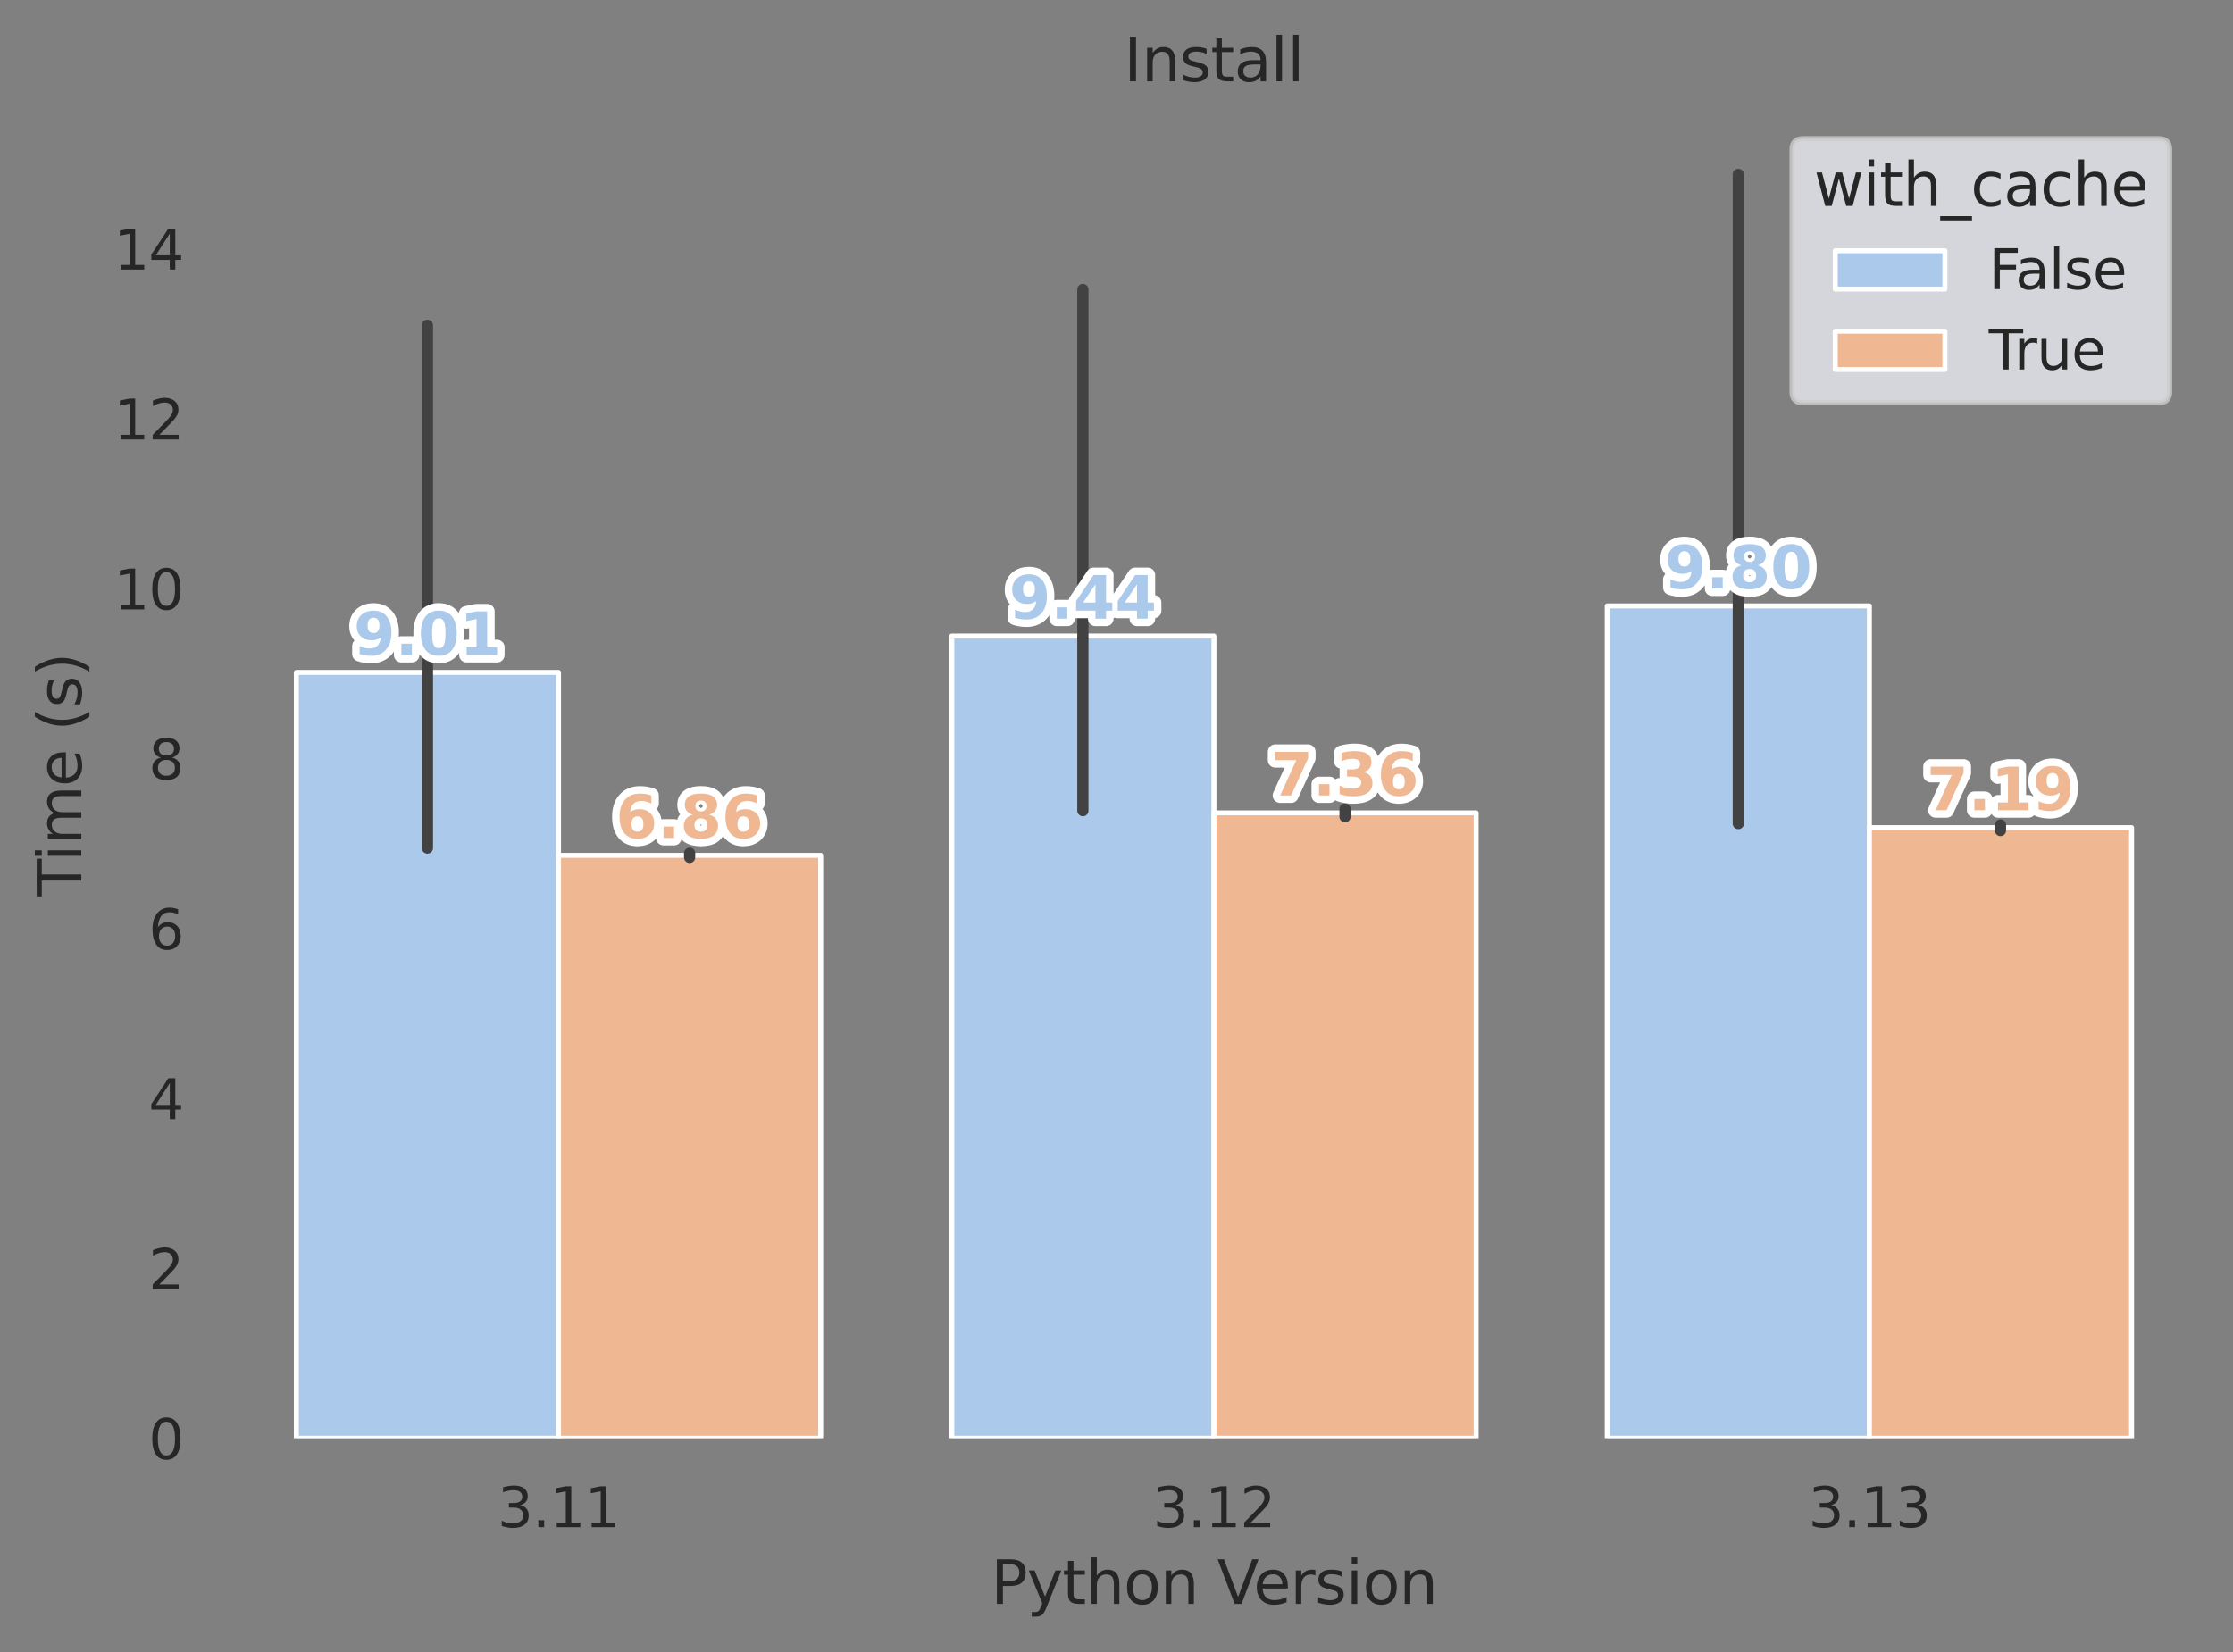
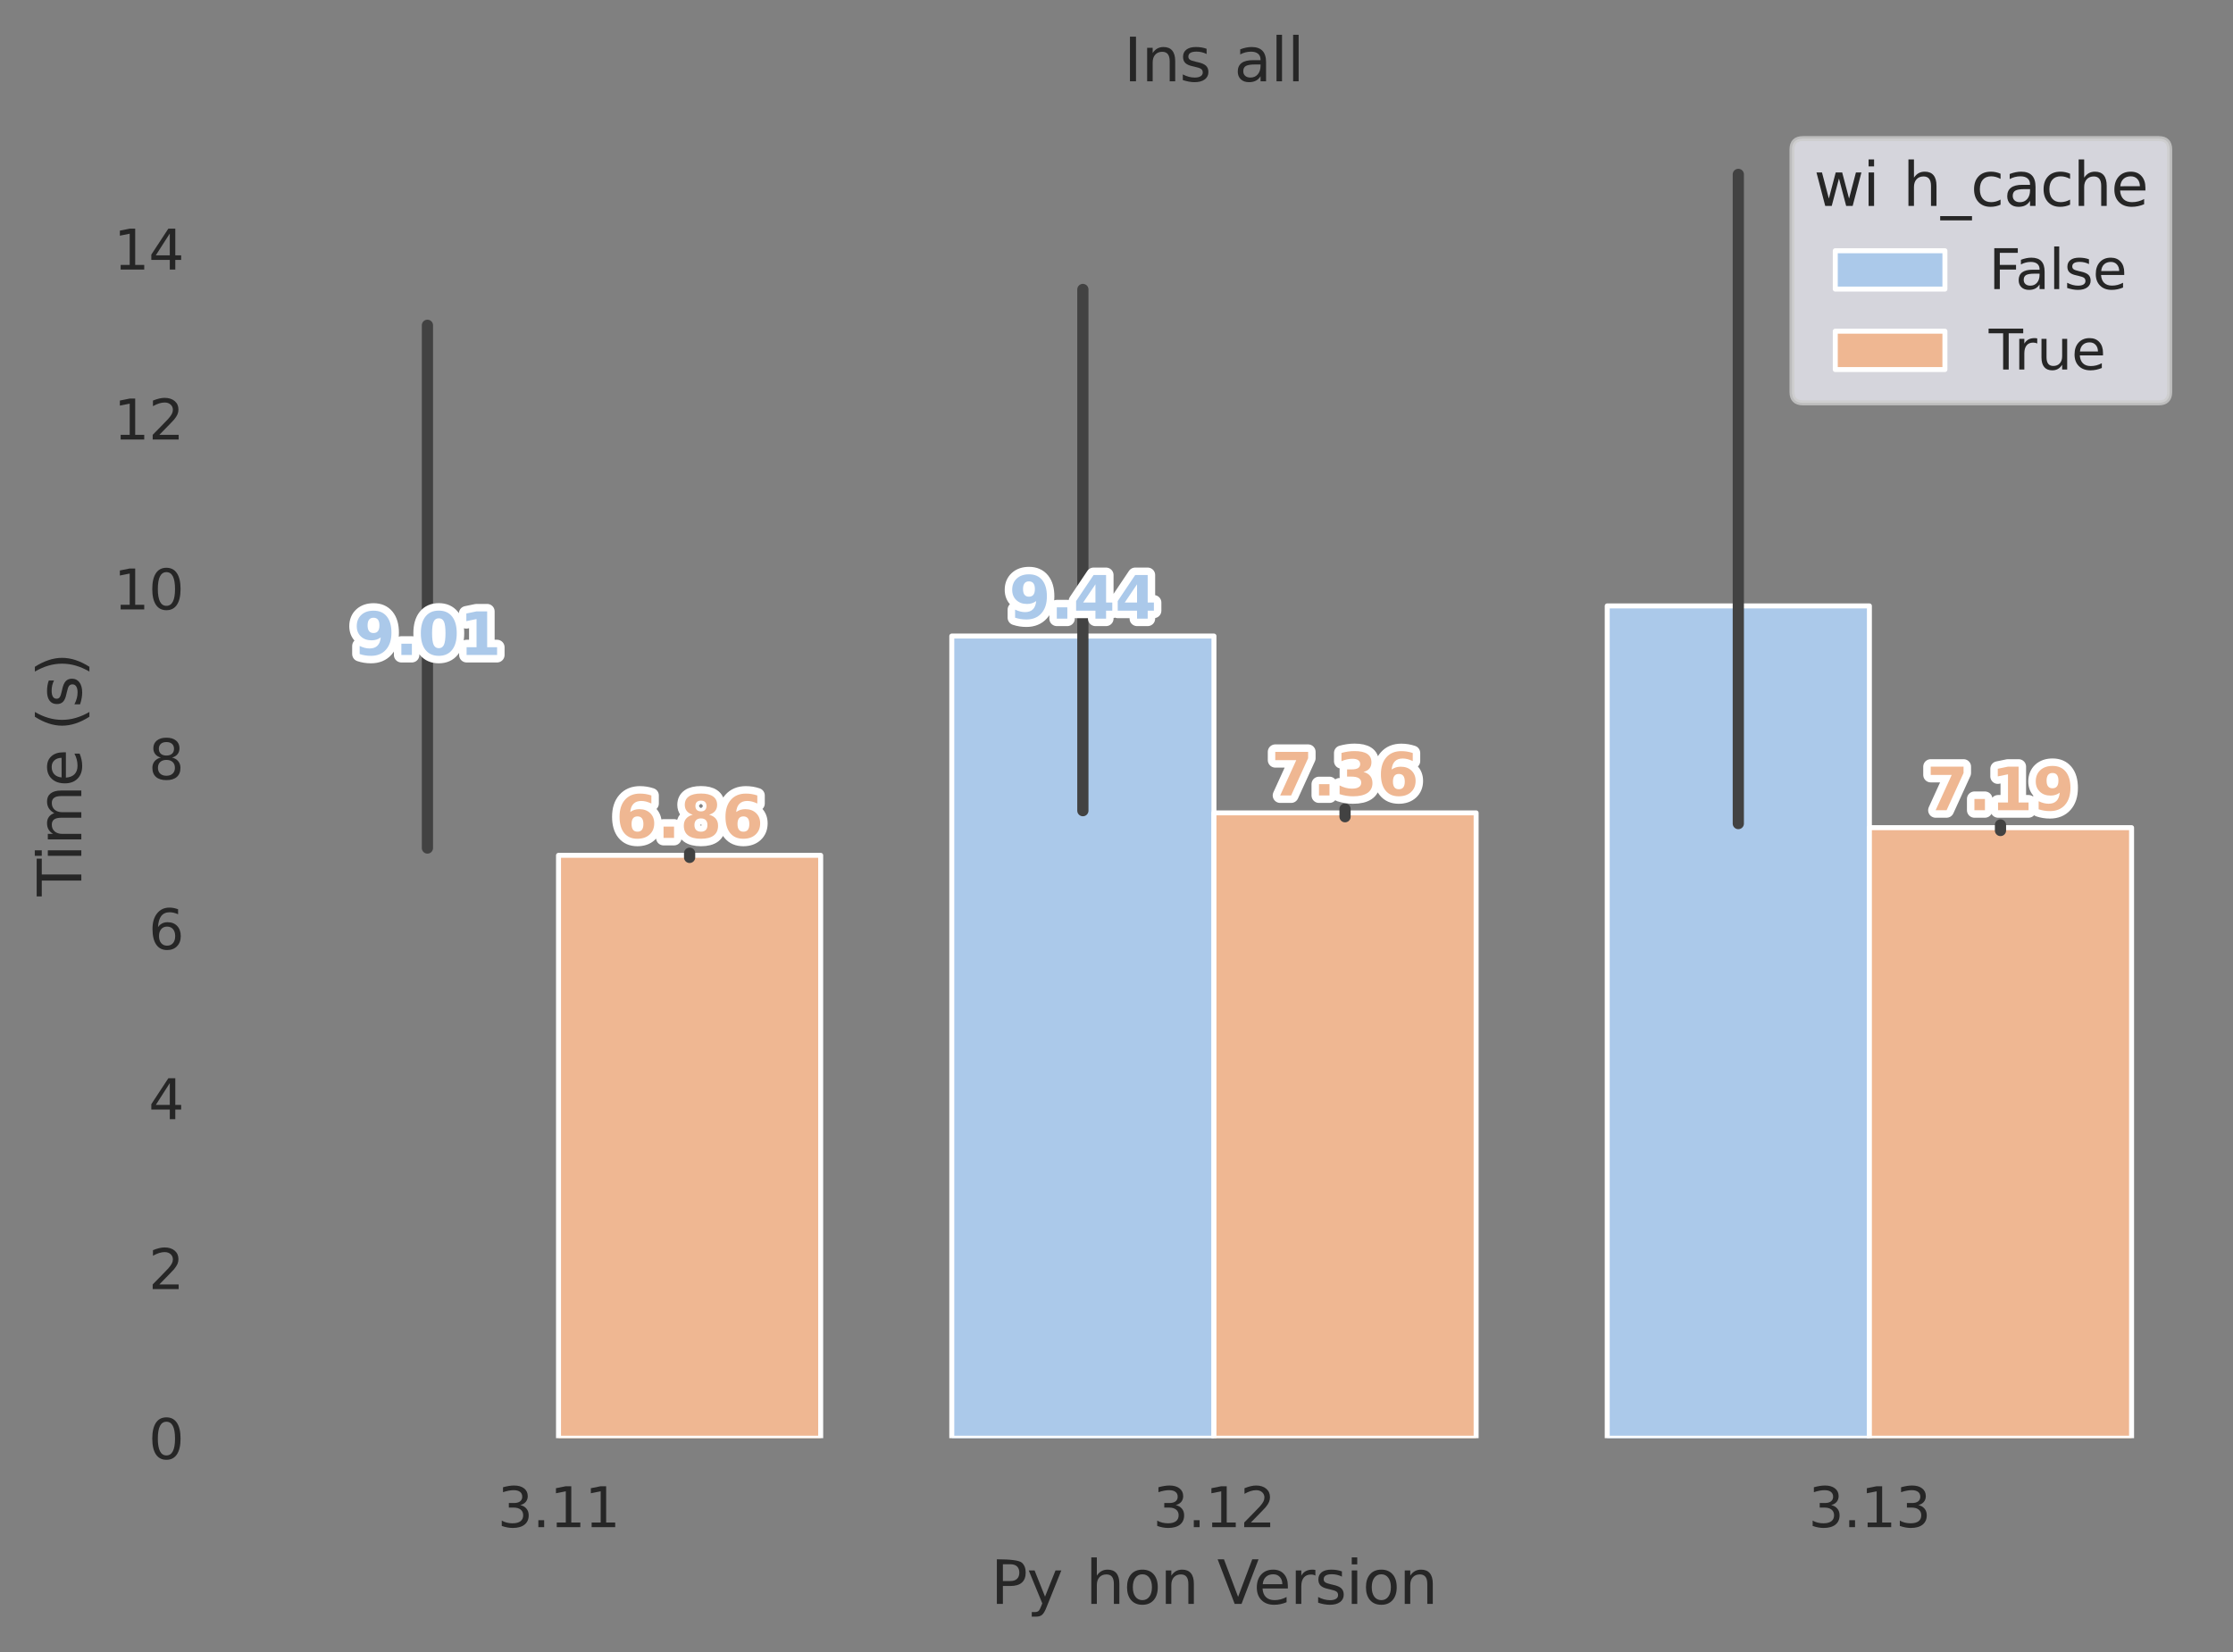
<svg xmlns="http://www.w3.org/2000/svg" xmlns:xlink="http://www.w3.org/1999/xlink" width="448.071pt" height="331.618pt" viewBox="0 0 448.071 331.618" version="1.1">
  <rect x="0" y="0" width="448.071" height="331.618" fill="#808080" stroke="none" />
  <defs>
    <style type="text/css">*{stroke-linejoin: round; stroke-linecap: butt}</style>
  </defs>
  <g id="figure_1">
    <g id="patch_1">
      <path d="M 0 331.618  L 448.071 331.618  L 448.071 0  L 0 0  L 0 331.618  z " style="fill: none" />
    </g>
    <g id="axes_1">
      <g id="patch_2">
        <path d="M 46.311 288.658  L 440.871 288.658  L 440.871 22.318  L 46.311 22.318  L 46.311 288.658  z " style="fill: none" />
      </g>
      <g id="matplotlib.axis_1">
        <g id="xtick_1">
          <g id="text_1">
            <g style="fill: #262626" transform="translate(99.825 306.516) scale(0.11 -0.11)">
              <defs>
                <path id="DejaVuSans-33" d="M 2597 2516  Q 3050 2419 3304 2112  Q 3559 1806 3559 1356  Q 3559 666 3084 287  Q 2609 -91 1734 -91  Q 1441 -91 1130 -33  Q 819 25 488 141  L 488 750  Q 750 597 1062 519  Q 1375 441 1716 441  Q 2309 441 2620 675  Q 2931 909 2931 1356  Q 2931 1769 2642 2001  Q 2353 2234 1838 2234  L 1294 2234  L 1294 2753  L 1863 2753  Q 2328 2753 2575 2939  Q 2822 3125 2822 3475  Q 2822 3834 2567 4026  Q 2313 4219 1838 4219  Q 1578 4219 1281 4162  Q 984 4106 628 3988  L 628 4550  Q 988 4650 1302 4700  Q 1616 4750 1894 4750  Q 2613 4750 3031 4423  Q 3450 4097 3450 3541  Q 3450 3153 3228 2886  Q 3006 2619 2597 2516  z " transform="scale(0.016)" />
                <path id="DejaVuSans-2e" d="M 684 794  L 1344 794  L 1344 0  L 684 0  L 684 794  z " transform="scale(0.016)" />
                <path id="DejaVuSans-31" d="M 794 531  L 1825 531  L 1825 4091  L 703 3866  L 703 4441  L 1819 4666  L 2450 4666  L 2450 531  L 3481 531  L 3481 0  L 794 0  L 794 531  z " transform="scale(0.016)" />
              </defs>
              <use xlink:href="#DejaVuSans-33" />
              <use xlink:href="#DejaVuSans-2e" x="63.623" />
              <use xlink:href="#DejaVuSans-31" x="95.41" />
              <use xlink:href="#DejaVuSans-31" x="159.033" />
            </g>
          </g>
        </g>
        <g id="xtick_2">
          <g id="text_2">
            <g style="fill: #262626" transform="translate(231.345 306.516) scale(0.11 -0.11)">
              <defs>
                <path id="DejaVuSans-32" d="M 1228 531  L 3431 531  L 3431 0  L 469 0  L 469 531  Q 828 903 1448 1529  Q 2069 2156 2228 2338  Q 2531 2678 2651 2914  Q 2772 3150 2772 3378  Q 2772 3750 2511 3984  Q 2250 4219 1831 4219  Q 1534 4219 1204 4116  Q 875 4013 500 3803  L 500 4441  Q 881 4594 1212 4672  Q 1544 4750 1819 4750  Q 2544 4750 2975 4387  Q 3406 4025 3406 3419  Q 3406 3131 3298 2873  Q 3191 2616 2906 2266  Q 2828 2175 2409 1742  Q 1991 1309 1228 531  z " transform="scale(0.016)" />
              </defs>
              <use xlink:href="#DejaVuSans-33" />
              <use xlink:href="#DejaVuSans-2e" x="63.623" />
              <use xlink:href="#DejaVuSans-31" x="95.41" />
              <use xlink:href="#DejaVuSans-32" x="159.033" />
            </g>
          </g>
        </g>
        <g id="xtick_3">
          <g id="text_3">
            <g style="fill: #262626" transform="translate(362.865 306.516) scale(0.11 -0.11)">
              <use xlink:href="#DejaVuSans-33" />
              <use xlink:href="#DejaVuSans-2e" x="63.623" />
              <use xlink:href="#DejaVuSans-31" x="95.41" />
              <use xlink:href="#DejaVuSans-33" x="159.033" />
            </g>
          </g>
        </g>
        <g id="text_4">
          <g style="fill: #262626" transform="translate(198.823 321.922) scale(0.12 -0.12)">
            <defs>
-               <path id="DejaVuSans-50" d="M 1259 4147  L 1259 2394  L 2053 2394  Q 2494 2394 2734 2622  Q 2975 2850 2975 3272  Q 2975 3691 2734 3919  Q 2494 4147 2053 4147  L 1259 4147  z M 628 4666  L 2053 4666  Q 2838 4666 3239 4311  Q 3641 3956 3641 3272  Q 3641 2581 3239 2228  Q 2838 1875 2053 1875  L 1259 1875  L 1259 0  L 628 0  L 628 4666  z " transform="scale(0.016)" />
+               <path id="DejaVuSans-50" d="M 1259 4147  L 1259 2394  L 2053 2394  Q 2494 2394 2734 2622  Q 2975 2850 2975 3272  Q 2975 3691 2734 3919  Q 2494 4147 2053 4147  L 1259 4147  z M 628 4666  Q 2838 4666 3239 4311  Q 3641 3956 3641 3272  Q 3641 2581 3239 2228  Q 2838 1875 2053 1875  L 1259 1875  L 1259 0  L 628 0  L 628 4666  z " transform="scale(0.016)" />
              <path id="DejaVuSans-79" d="M 2059 -325  Q 1816 -950 1584 -1140  Q 1353 -1331 966 -1331  L 506 -1331  L 506 -850  L 844 -850  Q 1081 -850 1212 -737  Q 1344 -625 1503 -206  L 1606 56  L 191 3500  L 800 3500  L 1894 763  L 2988 3500  L 3597 3500  L 2059 -325  z " transform="scale(0.016)" />
-               <path id="DejaVuSans-74" d="M 1172 4494  L 1172 3500  L 2356 3500  L 2356 3053  L 1172 3053  L 1172 1153  Q 1172 725 1289 603  Q 1406 481 1766 481  L 2356 481  L 2356 0  L 1766 0  Q 1100 0 847 248  Q 594 497 594 1153  L 594 3053  L 172 3053  L 172 3500  L 594 3500  L 594 4494  L 1172 4494  z " transform="scale(0.016)" />
              <path id="DejaVuSans-68" d="M 3513 2113  L 3513 0  L 2938 0  L 2938 2094  Q 2938 2591 2744 2837  Q 2550 3084 2163 3084  Q 1697 3084 1428 2787  Q 1159 2491 1159 1978  L 1159 0  L 581 0  L 581 4863  L 1159 4863  L 1159 2956  Q 1366 3272 1645 3428  Q 1925 3584 2291 3584  Q 2894 3584 3203 3211  Q 3513 2838 3513 2113  z " transform="scale(0.016)" />
              <path id="DejaVuSans-6f" d="M 1959 3097  Q 1497 3097 1228 2736  Q 959 2375 959 1747  Q 959 1119 1226 758  Q 1494 397 1959 397  Q 2419 397 2687 759  Q 2956 1122 2956 1747  Q 2956 2369 2687 2733  Q 2419 3097 1959 3097  z M 1959 3584  Q 2709 3584 3137 3096  Q 3566 2609 3566 1747  Q 3566 888 3137 398  Q 2709 -91 1959 -91  Q 1206 -91 779 398  Q 353 888 353 1747  Q 353 2609 779 3096  Q 1206 3584 1959 3584  z " transform="scale(0.016)" />
              <path id="DejaVuSans-6e" d="M 3513 2113  L 3513 0  L 2938 0  L 2938 2094  Q 2938 2591 2744 2837  Q 2550 3084 2163 3084  Q 1697 3084 1428 2787  Q 1159 2491 1159 1978  L 1159 0  L 581 0  L 581 3500  L 1159 3500  L 1159 2956  Q 1366 3272 1645 3428  Q 1925 3584 2291 3584  Q 2894 3584 3203 3211  Q 3513 2838 3513 2113  z " transform="scale(0.016)" />
              <path id="DejaVuSans-20" transform="scale(0.016)" />
              <path id="DejaVuSans-56" d="M 1831 0  L 50 4666  L 709 4666  L 2188 738  L 3669 4666  L 4325 4666  L 2547 0  L 1831 0  z " transform="scale(0.016)" />
              <path id="DejaVuSans-65" d="M 3597 1894  L 3597 1613  L 953 1613  Q 991 1019 1311 708  Q 1631 397 2203 397  Q 2534 397 2845 478  Q 3156 559 3463 722  L 3463 178  Q 3153 47 2828 -22  Q 2503 -91 2169 -91  Q 1331 -91 842 396  Q 353 884 353 1716  Q 353 2575 817 3079  Q 1281 3584 2069 3584  Q 2775 3584 3186 3129  Q 3597 2675 3597 1894  z M 3022 2063  Q 3016 2534 2758 2815  Q 2500 3097 2075 3097  Q 1594 3097 1305 2825  Q 1016 2553 972 2059  L 3022 2063  z " transform="scale(0.016)" />
              <path id="DejaVuSans-72" d="M 2631 2963  Q 2534 3019 2420 3045  Q 2306 3072 2169 3072  Q 1681 3072 1420 2755  Q 1159 2438 1159 1844  L 1159 0  L 581 0  L 581 3500  L 1159 3500  L 1159 2956  Q 1341 3275 1631 3429  Q 1922 3584 2338 3584  Q 2397 3584 2469 3576  Q 2541 3569 2628 3553  L 2631 2963  z " transform="scale(0.016)" />
              <path id="DejaVuSans-73" d="M 2834 3397  L 2834 2853  Q 2591 2978 2328 3040  Q 2066 3103 1784 3103  Q 1356 3103 1142 2972  Q 928 2841 928 2578  Q 928 2378 1081 2264  Q 1234 2150 1697 2047  L 1894 2003  Q 2506 1872 2764 1633  Q 3022 1394 3022 966  Q 3022 478 2636 193  Q 2250 -91 1575 -91  Q 1294 -91 989 -36  Q 684 19 347 128  L 347 722  Q 666 556 975 473  Q 1284 391 1588 391  Q 1994 391 2212 530  Q 2431 669 2431 922  Q 2431 1156 2273 1281  Q 2116 1406 1581 1522  L 1381 1569  Q 847 1681 609 1914  Q 372 2147 372 2553  Q 372 3047 722 3315  Q 1072 3584 1716 3584  Q 2034 3584 2315 3537  Q 2597 3491 2834 3397  z " transform="scale(0.016)" />
              <path id="DejaVuSans-69" d="M 603 3500  L 1178 3500  L 1178 0  L 603 0  L 603 3500  z M 603 4863  L 1178 4863  L 1178 4134  L 603 4134  L 603 4863  z " transform="scale(0.016)" />
            </defs>
            <use xlink:href="#DejaVuSans-50" />
            <use xlink:href="#DejaVuSans-79" x="60.303" />
            <use xlink:href="#DejaVuSans-74" x="119.482" />
            <use xlink:href="#DejaVuSans-68" x="158.691" />
            <use xlink:href="#DejaVuSans-6f" x="222.07" />
            <use xlink:href="#DejaVuSans-6e" x="283.252" />
            <use xlink:href="#DejaVuSans-20" x="346.631" />
            <use xlink:href="#DejaVuSans-56" x="378.418" />
            <use xlink:href="#DejaVuSans-65" x="439.076" />
            <use xlink:href="#DejaVuSans-72" x="500.6" />
            <use xlink:href="#DejaVuSans-73" x="541.713" />
            <use xlink:href="#DejaVuSans-69" x="593.812" />
            <use xlink:href="#DejaVuSans-6f" x="621.596" />
            <use xlink:href="#DejaVuSans-6e" x="682.777" />
          </g>
        </g>
      </g>
      <g id="matplotlib.axis_2">
        <g id="ytick_1">
          <g id="text_5">
            <g style="fill: #262626" transform="translate(29.812 292.837) scale(0.11 -0.11)">
              <defs>
                <path id="DejaVuSans-30" d="M 2034 4250  Q 1547 4250 1301 3770  Q 1056 3291 1056 2328  Q 1056 1369 1301 889  Q 1547 409 2034 409  Q 2525 409 2770 889  Q 3016 1369 3016 2328  Q 3016 3291 2770 3770  Q 2525 4250 2034 4250  z M 2034 4750  Q 2819 4750 3233 4129  Q 3647 3509 3647 2328  Q 3647 1150 3233 529  Q 2819 -91 2034 -91  Q 1250 -91 836 529  Q 422 1150 422 2328  Q 422 3509 836 4129  Q 1250 4750 2034 4750  z " transform="scale(0.016)" />
              </defs>
              <use xlink:href="#DejaVuSans-30" />
            </g>
          </g>
        </g>
        <g id="ytick_2">
          <g id="text_6">
            <g style="fill: #262626" transform="translate(29.812 258.733) scale(0.11 -0.11)">
              <use xlink:href="#DejaVuSans-32" />
            </g>
          </g>
        </g>
        <g id="ytick_3">
          <g id="text_7">
            <g style="fill: #262626" transform="translate(29.812 224.629) scale(0.11 -0.11)">
              <defs>
                <path id="DejaVuSans-34" d="M 2419 4116  L 825 1625  L 2419 1625  L 2419 4116  z M 2253 4666  L 3047 4666  L 3047 1625  L 3713 1625  L 3713 1100  L 3047 1100  L 3047 0  L 2419 0  L 2419 1100  L 313 1100  L 313 1709  L 2253 4666  z " transform="scale(0.016)" />
              </defs>
              <use xlink:href="#DejaVuSans-34" />
            </g>
          </g>
        </g>
        <g id="ytick_4">
          <g id="text_8">
            <g style="fill: #262626" transform="translate(29.812 190.524) scale(0.11 -0.11)">
              <defs>
                <path id="DejaVuSans-36" d="M 2113 2584  Q 1688 2584 1439 2293  Q 1191 2003 1191 1497  Q 1191 994 1439 701  Q 1688 409 2113 409  Q 2538 409 2786 701  Q 3034 994 3034 1497  Q 3034 2003 2786 2293  Q 2538 2584 2113 2584  z M 3366 4563  L 3366 3988  Q 3128 4100 2886 4159  Q 2644 4219 2406 4219  Q 1781 4219 1451 3797  Q 1122 3375 1075 2522  Q 1259 2794 1537 2939  Q 1816 3084 2150 3084  Q 2853 3084 3261 2657  Q 3669 2231 3669 1497  Q 3669 778 3244 343  Q 2819 -91 2113 -91  Q 1303 -91 875 529  Q 447 1150 447 2328  Q 447 3434 972 4092  Q 1497 4750 2381 4750  Q 2619 4750 2861 4703  Q 3103 4656 3366 4563  z " transform="scale(0.016)" />
              </defs>
              <use xlink:href="#DejaVuSans-36" />
            </g>
          </g>
        </g>
        <g id="ytick_5">
          <g id="text_9">
            <g style="fill: #262626" transform="translate(29.812 156.42) scale(0.11 -0.11)">
              <defs>
                <path id="DejaVuSans-38" d="M 2034 2216  Q 1584 2216 1326 1975  Q 1069 1734 1069 1313  Q 1069 891 1326 650  Q 1584 409 2034 409  Q 2484 409 2743 651  Q 3003 894 3003 1313  Q 3003 1734 2745 1975  Q 2488 2216 2034 2216  z M 1403 2484  Q 997 2584 770 2862  Q 544 3141 544 3541  Q 544 4100 942 4425  Q 1341 4750 2034 4750  Q 2731 4750 3128 4425  Q 3525 4100 3525 3541  Q 3525 3141 3298 2862  Q 3072 2584 2669 2484  Q 3125 2378 3379 2068  Q 3634 1759 3634 1313  Q 3634 634 3220 271  Q 2806 -91 2034 -91  Q 1263 -91 848 271  Q 434 634 434 1313  Q 434 1759 690 2068  Q 947 2378 1403 2484  z M 1172 3481  Q 1172 3119 1398 2916  Q 1625 2713 2034 2713  Q 2441 2713 2670 2916  Q 2900 3119 2900 3481  Q 2900 3844 2670 4047  Q 2441 4250 2034 4250  Q 1625 4250 1398 4047  Q 1172 3844 1172 3481  z " transform="scale(0.016)" />
              </defs>
              <use xlink:href="#DejaVuSans-38" />
            </g>
          </g>
        </g>
        <g id="ytick_6">
          <g id="text_10">
            <g style="fill: #262626" transform="translate(22.814 122.316) scale(0.11 -0.11)">
              <use xlink:href="#DejaVuSans-31" />
              <use xlink:href="#DejaVuSans-30" x="63.623" />
            </g>
          </g>
        </g>
        <g id="ytick_7">
          <g id="text_11">
            <g style="fill: #262626" transform="translate(22.814 88.212) scale(0.11 -0.11)">
              <use xlink:href="#DejaVuSans-31" />
              <use xlink:href="#DejaVuSans-32" x="63.623" />
            </g>
          </g>
        </g>
        <g id="ytick_8">
          <g id="text_12">
            <g style="fill: #262626" transform="translate(22.814 54.107) scale(0.11 -0.11)">
              <use xlink:href="#DejaVuSans-31" />
              <use xlink:href="#DejaVuSans-34" x="63.623" />
            </g>
          </g>
        </g>
        <g id="text_13">
          <g style="fill: #262626" transform="translate(16.318 179.883) rotate(-90) scale(0.12 -0.12)">
            <defs>
              <path id="DejaVuSans-54" d="M -19 4666  L 3928 4666  L 3928 4134  L 2272 4134  L 2272 0  L 1638 0  L 1638 4134  L -19 4134  L -19 4666  z " transform="scale(0.016)" />
              <path id="DejaVuSans-6d" d="M 3328 2828  Q 3544 3216 3844 3400  Q 4144 3584 4550 3584  Q 5097 3584 5394 3201  Q 5691 2819 5691 2113  L 5691 0  L 5113 0  L 5113 2094  Q 5113 2597 4934 2840  Q 4756 3084 4391 3084  Q 3944 3084 3684 2787  Q 3425 2491 3425 1978  L 3425 0  L 2847 0  L 2847 2094  Q 2847 2600 2669 2842  Q 2491 3084 2119 3084  Q 1678 3084 1418 2786  Q 1159 2488 1159 1978  L 1159 0  L 581 0  L 581 3500  L 1159 3500  L 1159 2956  Q 1356 3278 1631 3431  Q 1906 3584 2284 3584  Q 2666 3584 2933 3390  Q 3200 3197 3328 2828  z " transform="scale(0.016)" />
              <path id="DejaVuSans-28" d="M 1984 4856  Q 1566 4138 1362 3434  Q 1159 2731 1159 2009  Q 1159 1288 1364 580  Q 1569 -128 1984 -844  L 1484 -844  Q 1016 -109 783 600  Q 550 1309 550 2009  Q 550 2706 781 3412  Q 1013 4119 1484 4856  L 1984 4856  z " transform="scale(0.016)" />
              <path id="DejaVuSans-29" d="M 513 4856  L 1013 4856  Q 1481 4119 1714 3412  Q 1947 2706 1947 2009  Q 1947 1309 1714 600  Q 1481 -109 1013 -844  L 513 -844  Q 928 -128 1133 580  Q 1338 1288 1338 2009  Q 1338 2731 1133 3434  Q 928 4138 513 4856  z " transform="scale(0.016)" />
            </defs>
            <use xlink:href="#DejaVuSans-54" />
            <use xlink:href="#DejaVuSans-69" x="57.959" />
            <use xlink:href="#DejaVuSans-6d" x="85.742" />
            <use xlink:href="#DejaVuSans-65" x="183.154" />
            <use xlink:href="#DejaVuSans-20" x="244.678" />
            <use xlink:href="#DejaVuSans-28" x="276.465" />
            <use xlink:href="#DejaVuSans-73" x="315.479" />
            <use xlink:href="#DejaVuSans-29" x="367.578" />
          </g>
        </g>
      </g>
      <g id="patch_3">
-         <path d="M 59.463 288.658  L 112.071 288.658  L 112.071 134.958  L 59.463 134.958  z " clip-path="url(#p28b9046840)" style="fill: #abc9ea; stroke: #ffffff; stroke-linejoin: miter" />
-       </g>
+         </g>
      <g id="patch_4">
        <path d="M 190.983 288.658  L 243.591 288.658  L 243.591 127.66  L 190.983 127.66  z " clip-path="url(#p28b9046840)" style="fill: #abc9ea; stroke: #ffffff; stroke-linejoin: miter" />
      </g>
      <g id="patch_5">
        <path d="M 322.503 288.658  L 375.111 288.658  L 375.111 121.613  L 322.503 121.613  z " clip-path="url(#p28b9046840)" style="fill: #abc9ea; stroke: #ffffff; stroke-linejoin: miter" />
      </g>
      <g id="patch_6">
        <path d="M 112.071 288.658  L 164.679 288.658  L 164.679 171.672  L 112.071 171.672  z " clip-path="url(#p28b9046840)" style="fill: #efb792; stroke: #ffffff; stroke-linejoin: miter" />
      </g>
      <g id="patch_7">
        <path d="M 243.591 288.658  L 296.199 288.658  L 296.199 163.151  L 243.591 163.151  z " clip-path="url(#p28b9046840)" style="fill: #efb792; stroke: #ffffff; stroke-linejoin: miter" />
      </g>
      <g id="patch_8">
        <path d="M 375.111 288.658  L 427.719 288.658  L 427.719 166.119  L 375.111 166.119  z " clip-path="url(#p28b9046840)" style="fill: #efb792; stroke: #ffffff; stroke-linejoin: miter" />
      </g>
      <g id="patch_9">
        <path d="M 112.071 288.658  L 112.071 288.658  L 112.071 288.658  L 112.071 288.658  z " clip-path="url(#p28b9046840)" style="fill: #abc9ea; stroke: #ffffff; stroke-linejoin: miter" />
      </g>
      <g id="patch_10">
        <path d="M 112.071 288.658  L 112.071 288.658  L 112.071 288.658  L 112.071 288.658  z " clip-path="url(#p28b9046840)" style="fill: #efb792; stroke: #ffffff; stroke-linejoin: miter" />
      </g>
      <g id="line2d_1">
        <path d="M 85.767 170.208  L 85.767 65.288  " clip-path="url(#p28b9046840)" style="fill: none; stroke: #424242; stroke-width: 2.25; stroke-linecap: round" />
      </g>
      <g id="line2d_2">
        <path d="M 217.287 162.708  L 217.287 58.1  " clip-path="url(#p28b9046840)" style="fill: none; stroke: #424242; stroke-width: 2.25; stroke-linecap: round" />
      </g>
      <g id="line2d_3">
        <path d="M 348.807 165.298  L 348.807 35.001  " clip-path="url(#p28b9046840)" style="fill: none; stroke: #424242; stroke-width: 2.25; stroke-linecap: round" />
      </g>
      <g id="line2d_4">
        <path d="M 138.375 172.088  L 138.375 171.251  " clip-path="url(#p28b9046840)" style="fill: none; stroke: #424242; stroke-width: 2.25; stroke-linecap: round" />
      </g>
      <g id="line2d_5">
        <path d="M 269.895 163.925  L 269.895 162.381  " clip-path="url(#p28b9046840)" style="fill: none; stroke: #424242; stroke-width: 2.25; stroke-linecap: round" />
      </g>
      <g id="line2d_6">
        <path d="M 401.415 166.688  L 401.415 165.577  " clip-path="url(#p28b9046840)" style="fill: none; stroke: #424242; stroke-width: 2.25; stroke-linecap: round" />
      </g>
      <g id="text_14">
        <path d="M 72.166 131.269  L 72.166 129.651  Q 72.704 129.904 73.195 130.03  Q 73.689 130.155 74.168 130.155  Q 75.177 130.155 75.74 129.597  Q 76.302 129.036 76.402 127.935  Q 76.004 128.228 75.552 128.374  Q 75.1 128.52 74.573 128.52  Q 73.231 128.52 72.408 127.739  Q 71.585 126.957 71.585 125.68  Q 71.585 124.266 72.502 123.417  Q 73.418 122.567 74.96 122.567  Q 76.672 122.567 77.609 123.722  Q 78.547 124.875 78.547 126.985  Q 78.547 129.154 77.45 130.394  Q 76.355 131.633 74.444 131.633  Q 73.829 131.633 73.267 131.541  Q 72.704 131.451 72.166 131.269  z M 74.948 127.056  Q 75.541 127.056 75.839 126.674  Q 76.137 126.289 76.137 125.52  Q 76.137 124.759 75.839 124.373  Q 75.541 123.985 74.948 123.985  Q 74.356 123.985 74.058 124.373  Q 73.76 124.759 73.76 125.52  Q 73.76 126.289 74.058 126.674  Q 74.356 127.056 74.948 127.056  z M 80.538 129.195  L 82.647 129.195  L 82.647 131.462  L 80.538 131.462  L 80.538 129.195  z M 89.392 127.079  Q 89.392 125.438 89.085 124.769  Q 88.777 124.097 88.05 124.097  Q 87.324 124.097 87.013 124.769  Q 86.702 125.438 86.702 127.079  Q 86.702 128.738 87.013 129.419  Q 87.324 130.097 88.05 130.097  Q 88.772 130.097 89.081 129.419  Q 89.392 128.738 89.392 127.079  z M 91.648 127.097  Q 91.648 129.27 90.71 130.452  Q 89.773 131.633 88.05 131.633  Q 86.321 131.633 85.384 130.452  Q 84.446 129.27 84.446 127.097  Q 84.446 124.917 85.384 123.737  Q 86.321 122.556 88.05 122.556  Q 89.773 122.556 90.71 123.737  Q 91.648 124.917 91.648 127.097  z M 93.628 129.904  L 95.621 129.904  L 95.621 124.249  L 93.576 124.671  L 93.576 123.135  L 95.608 122.714  L 97.753 122.714  L 97.753 129.904  L 99.746 129.904  L 99.746 131.462  L 93.628 131.462  L 93.628 129.904  z " style="fill: #abc9ea; stroke: #ffffff; stroke-width: 3" />
        <path d="M 72.166 131.269  L 72.166 129.651  Q 72.704 129.904 73.195 130.03  Q 73.689 130.155 74.168 130.155  Q 75.177 130.155 75.74 129.597  Q 76.302 129.036 76.402 127.935  Q 76.004 128.228 75.552 128.374  Q 75.1 128.52 74.573 128.52  Q 73.231 128.52 72.408 127.739  Q 71.585 126.957 71.585 125.68  Q 71.585 124.266 72.502 123.417  Q 73.418 122.567 74.96 122.567  Q 76.672 122.567 77.609 123.722  Q 78.547 124.875 78.547 126.985  Q 78.547 129.154 77.45 130.394  Q 76.355 131.633 74.444 131.633  Q 73.829 131.633 73.267 131.541  Q 72.704 131.451 72.166 131.269  z M 74.948 127.056  Q 75.541 127.056 75.839 126.674  Q 76.137 126.289 76.137 125.52  Q 76.137 124.759 75.839 124.373  Q 75.541 123.985 74.948 123.985  Q 74.356 123.985 74.058 124.373  Q 73.76 124.759 73.76 125.52  Q 73.76 126.289 74.058 126.674  Q 74.356 127.056 74.948 127.056  z M 80.538 129.195  L 82.647 129.195  L 82.647 131.462  L 80.538 131.462  L 80.538 129.195  z M 89.392 127.079  Q 89.392 125.438 89.085 124.769  Q 88.777 124.097 88.05 124.097  Q 87.324 124.097 87.013 124.769  Q 86.702 125.438 86.702 127.079  Q 86.702 128.738 87.013 129.419  Q 87.324 130.097 88.05 130.097  Q 88.772 130.097 89.081 129.419  Q 89.392 128.738 89.392 127.079  z M 91.648 127.097  Q 91.648 129.27 90.71 130.452  Q 89.773 131.633 88.05 131.633  Q 86.321 131.633 85.384 130.452  Q 84.446 129.27 84.446 127.097  Q 84.446 124.917 85.384 123.737  Q 86.321 122.556 88.05 122.556  Q 89.773 122.556 90.71 123.737  Q 91.648 124.917 91.648 127.097  z M 93.628 129.904  L 95.621 129.904  L 95.621 124.249  L 93.576 124.671  L 93.576 123.135  L 95.608 122.714  L 97.753 122.714  L 97.753 129.904  L 99.746 129.904  L 99.746 131.462  L 93.628 131.462  L 93.628 129.904  z " style="fill: #abc9ea" />
      </g>
      <g id="text_15">
        <path d="M 203.686 123.972  L 203.686 122.354  Q 204.224 122.607 204.715 122.732  Q 205.208 122.858 205.689 122.858  Q 206.697 122.858 207.26 122.299  Q 207.822 121.739 207.922 120.638  Q 207.524 120.93 207.072 121.077  Q 206.62 121.223 206.094 121.223  Q 204.751 121.223 203.928 120.441  Q 203.105 119.659 203.105 118.382  Q 203.105 116.969 204.022 116.119  Q 204.939 115.27 206.48 115.27  Q 208.192 115.27 209.129 116.425  Q 210.067 117.578 210.067 119.687  Q 210.067 121.857 208.97 123.096  Q 207.875 124.335 205.964 124.335  Q 205.349 124.335 204.787 124.244  Q 204.224 124.154 203.686 123.972  z M 206.469 119.759  Q 207.061 119.759 207.359 119.376  Q 207.657 118.992 207.657 118.223  Q 207.657 117.462 207.359 117.075  Q 207.061 116.687 206.469 116.687  Q 205.876 116.687 205.578 117.075  Q 205.28 117.462 205.28 118.223  Q 205.28 118.992 205.578 119.376  Q 205.876 119.759 206.469 119.759  z M 212.058 121.898  L 214.167 121.898  L 214.167 124.165  L 212.058 124.165  L 212.058 121.898  z M 219.81 117.274  L 217.339 120.936  L 219.81 120.936  L 219.81 117.274  z M 219.435 115.416  L 221.944 115.416  L 221.944 120.936  L 223.19 120.936  L 223.19 122.571  L 221.944 122.571  L 221.944 124.165  L 219.81 124.165  L 219.81 122.571  L 215.932 122.571  L 215.932 120.638  L 219.435 115.416  z M 228.159 117.274  L 225.688 120.936  L 228.159 120.936  L 228.159 117.274  z M 227.784 115.416  L 230.293 115.416  L 230.293 120.936  L 231.54 120.936  L 231.54 122.571  L 230.293 122.571  L 230.293 124.165  L 228.159 124.165  L 228.159 122.571  L 224.282 122.571  L 224.282 120.638  L 227.784 115.416  z " style="fill: #abc9ea; stroke: #ffffff; stroke-width: 3" />
        <path d="M 203.686 123.972  L 203.686 122.354  Q 204.224 122.607 204.715 122.732  Q 205.208 122.858 205.689 122.858  Q 206.697 122.858 207.26 122.299  Q 207.822 121.739 207.922 120.638  Q 207.524 120.93 207.072 121.077  Q 206.62 121.223 206.094 121.223  Q 204.751 121.223 203.928 120.441  Q 203.105 119.659 203.105 118.382  Q 203.105 116.969 204.022 116.119  Q 204.939 115.27 206.48 115.27  Q 208.192 115.27 209.129 116.425  Q 210.067 117.578 210.067 119.687  Q 210.067 121.857 208.97 123.096  Q 207.875 124.335 205.964 124.335  Q 205.349 124.335 204.787 124.244  Q 204.224 124.154 203.686 123.972  z M 206.469 119.759  Q 207.061 119.759 207.359 119.376  Q 207.657 118.992 207.657 118.223  Q 207.657 117.462 207.359 117.075  Q 207.061 116.687 206.469 116.687  Q 205.876 116.687 205.578 117.075  Q 205.28 117.462 205.28 118.223  Q 205.28 118.992 205.578 119.376  Q 205.876 119.759 206.469 119.759  z M 212.058 121.898  L 214.167 121.898  L 214.167 124.165  L 212.058 124.165  L 212.058 121.898  z M 219.81 117.274  L 217.339 120.936  L 219.81 120.936  L 219.81 117.274  z M 219.435 115.416  L 221.944 115.416  L 221.944 120.936  L 223.19 120.936  L 223.19 122.571  L 221.944 122.571  L 221.944 124.165  L 219.81 124.165  L 219.81 122.571  L 215.932 122.571  L 215.932 120.638  L 219.435 115.416  z M 228.159 117.274  L 225.688 120.936  L 228.159 120.936  L 228.159 117.274  z M 227.784 115.416  L 230.293 115.416  L 230.293 120.936  L 231.54 120.936  L 231.54 122.571  L 230.293 122.571  L 230.293 124.165  L 228.159 124.165  L 228.159 122.571  L 224.282 122.571  L 224.282 120.638  L 227.784 115.416  z " style="fill: #abc9ea" />
      </g>
      <g id="text_16">
-         <path d="M 335.206 117.924  L 335.206 116.306  Q 335.744 116.559 336.235 116.685  Q 336.728 116.81 337.209 116.81  Q 338.217 116.81 338.78 116.252  Q 339.342 115.691 339.442 114.59  Q 339.044 114.883 338.592 115.029  Q 338.14 115.175 337.613 115.175  Q 336.271 115.175 335.448 114.393  Q 334.625 113.612 334.625 112.335  Q 334.625 110.921 335.542 110.072  Q 336.459 109.222 338 109.222  Q 339.712 109.222 340.649 110.377  Q 341.587 111.53 341.587 113.64  Q 341.587 115.809 340.49 117.048  Q 339.395 118.288 337.484 118.288  Q 336.869 118.288 336.307 118.196  Q 335.744 118.106 335.206 117.924  z M 337.988 113.711  Q 338.581 113.711 338.879 113.328  Q 339.177 112.944 339.177 112.175  Q 339.177 111.414 338.879 111.028  Q 338.581 110.64 337.988 110.64  Q 337.396 110.64 337.098 111.028  Q 336.8 111.414 336.8 112.175  Q 336.8 112.944 337.098 113.328  Q 337.396 113.711 337.988 113.711  z M 343.578 115.85  L 345.687 115.85  L 345.687 118.117  L 343.578 118.117  L 343.578 115.85  z M 351.09 114.202  Q 350.458 114.202 350.117 114.549  Q 349.777 114.894 349.777 115.539  Q 349.777 116.184 350.117 116.527  Q 350.458 116.868 351.09 116.868  Q 351.718 116.868 352.052 116.527  Q 352.385 116.184 352.385 115.539  Q 352.385 114.888 352.052 114.545  Q 351.718 114.202 351.09 114.202  z M 349.444 113.46  Q 348.647 113.218 348.242 112.721  Q 347.839 112.222 347.839 111.478  Q 347.839 110.372 348.664 109.792  Q 349.49 109.211 351.09 109.211  Q 352.678 109.211 353.503 109.788  Q 354.33 110.366 354.33 111.478  Q 354.33 112.222 353.923 112.721  Q 353.516 113.218 352.719 113.46  Q 353.61 113.705 354.064 114.258  Q 354.517 114.812 354.517 115.655  Q 354.517 116.957 353.653 117.622  Q 352.789 118.288 351.09 118.288  Q 349.385 118.288 348.515 117.622  Q 347.645 116.957 347.645 115.655  Q 347.645 114.812 348.099 114.258  Q 348.553 113.705 349.444 113.46  z M 349.97 111.707  Q 349.97 112.228 350.261 112.509  Q 350.552 112.79 351.09 112.79  Q 351.617 112.79 351.904 112.509  Q 352.192 112.228 352.192 111.707  Q 352.192 111.185 351.904 110.908  Q 351.617 110.628 351.09 110.628  Q 350.552 110.628 350.261 110.91  Q 349.97 111.191 349.97 111.707  z M 360.782 113.733  Q 360.782 112.093 360.474 111.423  Q 360.167 110.752 359.439 110.752  Q 358.714 110.752 358.403 111.423  Q 358.091 112.093 358.091 113.733  Q 358.091 115.393 358.403 116.073  Q 358.714 116.752 359.439 116.752  Q 360.161 116.752 360.471 116.073  Q 360.782 115.393 360.782 113.733  z M 363.038 113.752  Q 363.038 115.925 362.1 117.107  Q 361.163 118.288 359.439 118.288  Q 357.711 118.288 356.773 117.107  Q 355.836 115.925 355.836 113.752  Q 355.836 111.572 356.773 110.392  Q 357.711 109.211 359.439 109.211  Q 361.163 109.211 362.1 110.392  Q 363.038 111.572 363.038 113.752  z " style="fill: #abc9ea; stroke: #ffffff; stroke-width: 3" />
-         <path d="M 335.206 117.924  L 335.206 116.306  Q 335.744 116.559 336.235 116.685  Q 336.728 116.81 337.209 116.81  Q 338.217 116.81 338.78 116.252  Q 339.342 115.691 339.442 114.59  Q 339.044 114.883 338.592 115.029  Q 338.14 115.175 337.613 115.175  Q 336.271 115.175 335.448 114.393  Q 334.625 113.612 334.625 112.335  Q 334.625 110.921 335.542 110.072  Q 336.459 109.222 338 109.222  Q 339.712 109.222 340.649 110.377  Q 341.587 111.53 341.587 113.64  Q 341.587 115.809 340.49 117.048  Q 339.395 118.288 337.484 118.288  Q 336.869 118.288 336.307 118.196  Q 335.744 118.106 335.206 117.924  z M 337.988 113.711  Q 338.581 113.711 338.879 113.328  Q 339.177 112.944 339.177 112.175  Q 339.177 111.414 338.879 111.028  Q 338.581 110.64 337.988 110.64  Q 337.396 110.64 337.098 111.028  Q 336.8 111.414 336.8 112.175  Q 336.8 112.944 337.098 113.328  Q 337.396 113.711 337.988 113.711  z M 343.578 115.85  L 345.687 115.85  L 345.687 118.117  L 343.578 118.117  L 343.578 115.85  z M 351.09 114.202  Q 350.458 114.202 350.117 114.549  Q 349.777 114.894 349.777 115.539  Q 349.777 116.184 350.117 116.527  Q 350.458 116.868 351.09 116.868  Q 351.718 116.868 352.052 116.527  Q 352.385 116.184 352.385 115.539  Q 352.385 114.888 352.052 114.545  Q 351.718 114.202 351.09 114.202  z M 349.444 113.46  Q 348.647 113.218 348.242 112.721  Q 347.839 112.222 347.839 111.478  Q 347.839 110.372 348.664 109.792  Q 349.49 109.211 351.09 109.211  Q 352.678 109.211 353.503 109.788  Q 354.33 110.366 354.33 111.478  Q 354.33 112.222 353.923 112.721  Q 353.516 113.218 352.719 113.46  Q 353.61 113.705 354.064 114.258  Q 354.517 114.812 354.517 115.655  Q 354.517 116.957 353.653 117.622  Q 352.789 118.288 351.09 118.288  Q 349.385 118.288 348.515 117.622  Q 347.645 116.957 347.645 115.655  Q 347.645 114.812 348.099 114.258  Q 348.553 113.705 349.444 113.46  z M 349.97 111.707  Q 349.97 112.228 350.261 112.509  Q 350.552 112.79 351.09 112.79  Q 351.617 112.79 351.904 112.509  Q 352.192 112.228 352.192 111.707  Q 352.192 111.185 351.904 110.908  Q 351.617 110.628 351.09 110.628  Q 350.552 110.628 350.261 110.91  Q 349.97 111.191 349.97 111.707  z M 360.782 113.733  Q 360.782 112.093 360.474 111.423  Q 360.167 110.752 359.439 110.752  Q 358.714 110.752 358.403 111.423  Q 358.091 112.093 358.091 113.733  Q 358.091 115.393 358.403 116.073  Q 358.714 116.752 359.439 116.752  Q 360.161 116.752 360.471 116.073  Q 360.782 115.393 360.782 113.733  z M 363.038 113.752  Q 363.038 115.925 362.1 117.107  Q 361.163 118.288 359.439 118.288  Q 357.711 118.288 356.773 117.107  Q 355.836 115.925 355.836 113.752  Q 355.836 111.572 356.773 110.392  Q 357.711 109.211 359.439 109.211  Q 361.163 109.211 362.1 110.392  Q 363.038 111.572 363.038 113.752  z " style="fill: #abc9ea" />
-       </g>
+         </g>
      <g id="text_17">
        <path d="M 127.915 163.859  Q 127.322 163.859 127.026 164.243  Q 126.73 164.625 126.73 165.394  Q 126.73 166.161 127.026 166.545  Q 127.322 166.928 127.915 166.928  Q 128.511 166.928 128.807 166.545  Q 129.103 166.161 129.103 165.394  Q 129.103 164.625 128.807 164.243  Q 128.511 163.859 127.915 163.859  z M 130.703 159.657  L 130.703 161.275  Q 130.146 161.01 129.653 160.885  Q 129.161 160.759 128.693 160.759  Q 127.686 160.759 127.123 161.32  Q 126.561 161.879 126.467 162.979  Q 126.853 162.692 127.303 162.55  Q 127.755 162.405 128.29 162.405  Q 129.63 162.405 130.453 163.191  Q 131.276 163.975 131.276 165.246  Q 131.276 166.652 130.356 167.5  Q 129.437 168.347 127.89 168.347  Q 126.186 168.347 125.25 167.196  Q 124.317 166.043 124.317 163.928  Q 124.317 161.76 125.41 160.521  Q 126.503 159.282 128.406 159.282  Q 129.01 159.282 129.578 159.375  Q 130.146 159.469 130.703 159.657  z M 133.146 165.91  L 135.255 165.91  L 135.255 168.177  L 133.146 168.177  L 133.146 165.91  z M 140.658 164.262  Q 140.026 164.262 139.685 164.609  Q 139.345 164.954 139.345 165.599  Q 139.345 166.244 139.685 166.587  Q 140.026 166.928 140.658 166.928  Q 141.286 166.928 141.62 166.587  Q 141.953 166.244 141.953 165.599  Q 141.953 164.948 141.62 164.605  Q 141.286 164.262 140.658 164.262  z M 139.012 163.519  Q 138.215 163.277 137.81 162.78  Q 137.407 162.282 137.407 161.537  Q 137.407 160.431 138.232 159.852  Q 139.058 159.27 140.658 159.27  Q 142.246 159.27 143.071 159.848  Q 143.898 160.425 143.898 161.537  Q 143.898 162.282 143.491 162.78  Q 143.084 163.277 142.287 163.519  Q 143.178 163.765 143.632 164.318  Q 144.085 164.871 144.085 165.715  Q 144.085 167.016 143.221 167.682  Q 142.357 168.347 140.658 168.347  Q 138.953 168.347 138.083 167.682  Q 137.213 167.016 137.213 165.715  Q 137.213 164.871 137.667 164.318  Q 138.121 163.765 139.012 163.519  z M 139.538 161.766  Q 139.538 162.287 139.829 162.569  Q 140.12 162.85 140.658 162.85  Q 141.185 162.85 141.472 162.569  Q 141.76 162.287 141.76 161.766  Q 141.76 161.245 141.472 160.967  Q 141.185 160.688 140.658 160.688  Q 140.12 160.688 139.829 160.969  Q 139.538 161.25 139.538 161.766  z M 149.172 163.859  Q 148.58 163.859 148.284 164.243  Q 147.987 164.625 147.987 165.394  Q 147.987 166.161 148.284 166.545  Q 148.58 166.928 149.172 166.928  Q 149.769 166.928 150.065 166.545  Q 150.361 166.161 150.361 165.394  Q 150.361 164.625 150.065 164.243  Q 149.769 163.859 149.172 163.859  z M 151.961 159.657  L 151.961 161.275  Q 151.404 161.01 150.911 160.885  Q 150.419 160.759 149.951 160.759  Q 148.944 160.759 148.381 161.32  Q 147.819 161.879 147.725 162.979  Q 148.111 162.692 148.561 162.55  Q 149.013 162.405 149.547 162.405  Q 150.888 162.405 151.711 163.191  Q 152.534 163.975 152.534 165.246  Q 152.534 166.652 151.614 167.5  Q 150.695 168.347 149.148 168.347  Q 147.444 168.347 146.508 167.196  Q 145.574 166.043 145.574 163.928  Q 145.574 161.76 146.667 160.521  Q 147.761 159.282 149.664 159.282  Q 150.267 159.282 150.836 159.375  Q 151.404 159.469 151.961 159.657  z " style="fill: #efb792; stroke: #ffffff; stroke-width: 3" />
        <path d="M 127.915 163.859  Q 127.322 163.859 127.026 164.243  Q 126.73 164.625 126.73 165.394  Q 126.73 166.161 127.026 166.545  Q 127.322 166.928 127.915 166.928  Q 128.511 166.928 128.807 166.545  Q 129.103 166.161 129.103 165.394  Q 129.103 164.625 128.807 164.243  Q 128.511 163.859 127.915 163.859  z M 130.703 159.657  L 130.703 161.275  Q 130.146 161.01 129.653 160.885  Q 129.161 160.759 128.693 160.759  Q 127.686 160.759 127.123 161.32  Q 126.561 161.879 126.467 162.979  Q 126.853 162.692 127.303 162.55  Q 127.755 162.405 128.29 162.405  Q 129.63 162.405 130.453 163.191  Q 131.276 163.975 131.276 165.246  Q 131.276 166.652 130.356 167.5  Q 129.437 168.347 127.89 168.347  Q 126.186 168.347 125.25 167.196  Q 124.317 166.043 124.317 163.928  Q 124.317 161.76 125.41 160.521  Q 126.503 159.282 128.406 159.282  Q 129.01 159.282 129.578 159.375  Q 130.146 159.469 130.703 159.657  z M 133.146 165.91  L 135.255 165.91  L 135.255 168.177  L 133.146 168.177  L 133.146 165.91  z M 140.658 164.262  Q 140.026 164.262 139.685 164.609  Q 139.345 164.954 139.345 165.599  Q 139.345 166.244 139.685 166.587  Q 140.026 166.928 140.658 166.928  Q 141.286 166.928 141.62 166.587  Q 141.953 166.244 141.953 165.599  Q 141.953 164.948 141.62 164.605  Q 141.286 164.262 140.658 164.262  z M 139.012 163.519  Q 138.215 163.277 137.81 162.78  Q 137.407 162.282 137.407 161.537  Q 137.407 160.431 138.232 159.852  Q 139.058 159.27 140.658 159.27  Q 142.246 159.27 143.071 159.848  Q 143.898 160.425 143.898 161.537  Q 143.898 162.282 143.491 162.78  Q 143.084 163.277 142.287 163.519  Q 143.178 163.765 143.632 164.318  Q 144.085 164.871 144.085 165.715  Q 144.085 167.016 143.221 167.682  Q 142.357 168.347 140.658 168.347  Q 138.953 168.347 138.083 167.682  Q 137.213 167.016 137.213 165.715  Q 137.213 164.871 137.667 164.318  Q 138.121 163.765 139.012 163.519  z M 139.538 161.766  Q 139.538 162.287 139.829 162.569  Q 140.12 162.85 140.658 162.85  Q 141.185 162.85 141.472 162.569  Q 141.76 162.287 141.76 161.766  Q 141.76 161.245 141.472 160.967  Q 141.185 160.688 140.658 160.688  Q 140.12 160.688 139.829 160.969  Q 139.538 161.25 139.538 161.766  z M 149.172 163.859  Q 148.58 163.859 148.284 164.243  Q 147.987 164.625 147.987 165.394  Q 147.987 166.161 148.284 166.545  Q 148.58 166.928 149.172 166.928  Q 149.769 166.928 150.065 166.545  Q 150.361 166.161 150.361 165.394  Q 150.361 164.625 150.065 164.243  Q 149.769 163.859 149.172 163.859  z M 151.961 159.657  L 151.961 161.275  Q 151.404 161.01 150.911 160.885  Q 150.419 160.759 149.951 160.759  Q 148.944 160.759 148.381 161.32  Q 147.819 161.879 147.725 162.979  Q 148.111 162.692 148.561 162.55  Q 149.013 162.405 149.547 162.405  Q 150.888 162.405 151.711 163.191  Q 152.534 163.975 152.534 165.246  Q 152.534 166.652 151.614 167.5  Q 150.695 168.347 149.148 168.347  Q 147.444 168.347 146.508 167.196  Q 145.574 166.043 145.574 163.928  Q 145.574 161.76 146.667 160.521  Q 147.761 159.282 149.664 159.282  Q 150.267 159.282 150.836 159.375  Q 151.404 159.469 151.961 159.657  z " style="fill: #efb792" />
      </g>
      <g id="text_18">
        <path d="M 255.895 150.907  L 262.487 150.907  L 262.487 152.178  L 259.077 159.655  L 256.879 159.655  L 260.108 152.566  L 255.895 152.566  L 255.895 150.907  z M 264.666 157.389  L 266.775 157.389  L 266.775 159.655  L 264.666 159.655  L 264.666 157.389  z M 273.59 154.938  Q 274.475 155.167 274.934 155.733  Q 275.395 156.297 275.395 157.171  Q 275.395 158.472 274.398 159.149  Q 273.402 159.826 271.493 159.826  Q 270.818 159.826 270.142 159.717  Q 269.465 159.609 268.803 159.391  L 268.803 157.651  Q 269.437 157.968 270.059 158.129  Q 270.683 158.29 271.287 158.29  Q 272.183 158.29 272.662 157.981  Q 273.14 157.67 273.14 157.089  Q 273.14 156.49 272.65 156.183  Q 272.161 155.875 271.205 155.875  L 270.303 155.875  L 270.303 154.422  L 271.252 154.422  Q 272.103 154.422 272.517 154.156  Q 272.933 153.89 272.933 153.344  Q 272.933 152.842 272.528 152.566  Q 272.125 152.29 271.387 152.29  Q 270.843 152.29 270.286 152.414  Q 269.729 152.536 269.178 152.776  L 269.178 151.124  Q 269.845 150.937 270.502 150.843  Q 271.158 150.749 271.792 150.749  Q 273.496 150.749 274.342 151.31  Q 275.189 151.869 275.189 152.994  Q 275.189 153.76 274.784 154.25  Q 274.381 154.739 273.59 154.938  z M 280.692 155.337  Q 280.1 155.337 279.804 155.722  Q 279.507 156.104 279.507 156.873  Q 279.507 157.64 279.804 158.024  Q 280.1 158.407 280.692 158.407  Q 281.289 158.407 281.585 158.024  Q 281.881 157.64 281.881 156.873  Q 281.881 156.104 281.585 155.722  Q 281.289 155.337 280.692 155.337  z M 283.481 151.135  L 283.481 152.754  Q 282.924 152.489 282.431 152.364  Q 281.939 152.238 281.471 152.238  Q 280.464 152.238 279.901 152.799  Q 279.339 153.357 279.245 154.458  Q 279.631 154.171 280.081 154.029  Q 280.533 153.884 281.067 153.884  Q 282.408 153.884 283.231 154.67  Q 284.054 155.454 284.054 156.725  Q 284.054 158.131 283.134 158.979  Q 282.215 159.826 280.668 159.826  Q 278.964 159.826 278.028 158.675  Q 277.094 157.522 277.094 155.407  Q 277.094 153.239 278.187 152  Q 279.281 150.76 281.184 150.76  Q 281.787 150.76 282.356 150.854  Q 282.924 150.948 283.481 151.135  z " style="fill: #efb792; stroke: #ffffff; stroke-width: 3" />
        <path d="M 255.895 150.907  L 262.487 150.907  L 262.487 152.178  L 259.077 159.655  L 256.879 159.655  L 260.108 152.566  L 255.895 152.566  L 255.895 150.907  z M 264.666 157.389  L 266.775 157.389  L 266.775 159.655  L 264.666 159.655  L 264.666 157.389  z M 273.59 154.938  Q 274.475 155.167 274.934 155.733  Q 275.395 156.297 275.395 157.171  Q 275.395 158.472 274.398 159.149  Q 273.402 159.826 271.493 159.826  Q 270.818 159.826 270.142 159.717  Q 269.465 159.609 268.803 159.391  L 268.803 157.651  Q 269.437 157.968 270.059 158.129  Q 270.683 158.29 271.287 158.29  Q 272.183 158.29 272.662 157.981  Q 273.14 157.67 273.14 157.089  Q 273.14 156.49 272.65 156.183  Q 272.161 155.875 271.205 155.875  L 270.303 155.875  L 270.303 154.422  L 271.252 154.422  Q 272.103 154.422 272.517 154.156  Q 272.933 153.89 272.933 153.344  Q 272.933 152.842 272.528 152.566  Q 272.125 152.29 271.387 152.29  Q 270.843 152.29 270.286 152.414  Q 269.729 152.536 269.178 152.776  L 269.178 151.124  Q 269.845 150.937 270.502 150.843  Q 271.158 150.749 271.792 150.749  Q 273.496 150.749 274.342 151.31  Q 275.189 151.869 275.189 152.994  Q 275.189 153.76 274.784 154.25  Q 274.381 154.739 273.59 154.938  z M 280.692 155.337  Q 280.1 155.337 279.804 155.722  Q 279.507 156.104 279.507 156.873  Q 279.507 157.64 279.804 158.024  Q 280.1 158.407 280.692 158.407  Q 281.289 158.407 281.585 158.024  Q 281.881 157.64 281.881 156.873  Q 281.881 156.104 281.585 155.722  Q 281.289 155.337 280.692 155.337  z M 283.481 151.135  L 283.481 152.754  Q 282.924 152.489 282.431 152.364  Q 281.939 152.238 281.471 152.238  Q 280.464 152.238 279.901 152.799  Q 279.339 153.357 279.245 154.458  Q 279.631 154.171 280.081 154.029  Q 280.533 153.884 281.067 153.884  Q 282.408 153.884 283.231 154.67  Q 284.054 155.454 284.054 156.725  Q 284.054 158.131 283.134 158.979  Q 282.215 159.826 280.668 159.826  Q 278.964 159.826 278.028 158.675  Q 277.094 157.522 277.094 155.407  Q 277.094 153.239 278.187 152  Q 279.281 150.76 281.184 150.76  Q 281.787 150.76 282.356 150.854  Q 282.924 150.948 283.481 151.135  z " style="fill: #efb792" />
      </g>
      <g id="text_19">
        <path d="M 387.415 153.875  L 394.007 153.875  L 394.007 155.146  L 390.596 162.624  L 388.399 162.624  L 391.628 155.534  L 387.415 155.534  L 387.415 153.875  z M 396.186 160.357  L 398.295 160.357  L 398.295 162.624  L 396.186 162.624  L 396.186 160.357  z M 400.927 161.066  L 402.92 161.066  L 402.92 155.411  L 400.874 155.832  L 400.874 154.297  L 402.907 153.875  L 405.052 153.875  L 405.052 161.066  L 407.045 161.066  L 407.045 162.624  L 400.927 162.624  L 400.927 161.066  z M 409.072 162.431  L 409.072 160.812  Q 409.61 161.066 410.101 161.191  Q 410.594 161.317 411.074 161.317  Q 412.083 161.317 412.646 160.758  Q 413.208 160.197 413.307 159.097  Q 412.91 159.389 412.458 159.536  Q 412.006 159.682 411.479 159.682  Q 410.137 159.682 409.314 158.9  Q 408.491 158.118 408.491 156.841  Q 408.491 155.427 409.407 154.578  Q 410.324 153.729 411.866 153.729  Q 413.577 153.729 414.515 154.884  Q 415.452 156.037 415.452 158.146  Q 415.452 160.316 414.356 161.555  Q 413.261 162.794 411.35 162.794  Q 410.735 162.794 410.172 162.702  Q 409.61 162.612 409.072 162.431  z M 411.854 158.217  Q 412.447 158.217 412.745 157.835  Q 413.043 157.451 413.043 156.682  Q 413.043 155.921 412.745 155.534  Q 412.447 155.146 411.854 155.146  Q 411.262 155.146 410.964 155.534  Q 410.666 155.921 410.666 156.682  Q 410.666 157.451 410.964 157.835  Q 411.262 158.217 411.854 158.217  z " style="fill: #efb792; stroke: #ffffff; stroke-width: 3" />
        <path d="M 387.415 153.875  L 394.007 153.875  L 394.007 155.146  L 390.596 162.624  L 388.399 162.624  L 391.628 155.534  L 387.415 155.534  L 387.415 153.875  z M 396.186 160.357  L 398.295 160.357  L 398.295 162.624  L 396.186 162.624  L 396.186 160.357  z M 400.927 161.066  L 402.92 161.066  L 402.92 155.411  L 400.874 155.832  L 400.874 154.297  L 402.907 153.875  L 405.052 153.875  L 405.052 161.066  L 407.045 161.066  L 407.045 162.624  L 400.927 162.624  L 400.927 161.066  z M 409.072 162.431  L 409.072 160.812  Q 409.61 161.066 410.101 161.191  Q 410.594 161.317 411.074 161.317  Q 412.083 161.317 412.646 160.758  Q 413.208 160.197 413.307 159.097  Q 412.91 159.389 412.458 159.536  Q 412.006 159.682 411.479 159.682  Q 410.137 159.682 409.314 158.9  Q 408.491 158.118 408.491 156.841  Q 408.491 155.427 409.407 154.578  Q 410.324 153.729 411.866 153.729  Q 413.577 153.729 414.515 154.884  Q 415.452 156.037 415.452 158.146  Q 415.452 160.316 414.356 161.555  Q 413.261 162.794 411.35 162.794  Q 410.735 162.794 410.172 162.702  Q 409.61 162.612 409.072 162.431  z M 411.854 158.217  Q 412.447 158.217 412.745 157.835  Q 413.043 157.451 413.043 156.682  Q 413.043 155.921 412.745 155.534  Q 412.447 155.146 411.854 155.146  Q 411.262 155.146 410.964 155.534  Q 410.666 155.921 410.666 156.682  Q 410.666 157.451 410.964 157.835  Q 411.262 158.217 411.854 158.217  z " style="fill: #efb792" />
      </g>
      <g id="text_20">
        <g style="fill: #262626" transform="translate(225.53 16.318) scale(0.12 -0.12)">
          <defs>
            <path id="DejaVuSans-49" d="M 628 4666  L 1259 4666  L 1259 0  L 628 0  L 628 4666  z " transform="scale(0.016)" />
            <path id="DejaVuSans-61" d="M 2194 1759  Q 1497 1759 1228 1600  Q 959 1441 959 1056  Q 959 750 1161 570  Q 1363 391 1709 391  Q 2188 391 2477 730  Q 2766 1069 2766 1631  L 2766 1759  L 2194 1759  z M 3341 1997  L 3341 0  L 2766 0  L 2766 531  Q 2569 213 2275 61  Q 1981 -91 1556 -91  Q 1019 -91 701 211  Q 384 513 384 1019  Q 384 1609 779 1909  Q 1175 2209 1959 2209  L 2766 2209  L 2766 2266  Q 2766 2663 2505 2880  Q 2244 3097 1772 3097  Q 1472 3097 1187 3025  Q 903 2953 641 2809  L 641 3341  Q 956 3463 1253 3523  Q 1550 3584 1831 3584  Q 2591 3584 2966 3190  Q 3341 2797 3341 1997  z " transform="scale(0.016)" />
            <path id="DejaVuSans-6c" d="M 603 4863  L 1178 4863  L 1178 0  L 603 0  L 603 4863  z " transform="scale(0.016)" />
          </defs>
          <use xlink:href="#DejaVuSans-49" />
          <use xlink:href="#DejaVuSans-6e" x="29.492" />
          <use xlink:href="#DejaVuSans-73" x="92.871" />
          <use xlink:href="#DejaVuSans-74" x="144.971" />
          <use xlink:href="#DejaVuSans-61" x="184.18" />
          <use xlink:href="#DejaVuSans-6c" x="245.459" />
          <use xlink:href="#DejaVuSans-6c" x="273.242" />
        </g>
      </g>
      <g id="legend_1">
        <g id="patch_11">
          <path d="M 361.776 80.858  L 433.171 80.858  Q 435.371 80.858 435.371 78.657  L 435.371 30.018  Q 435.371 27.818 433.171 27.818  L 361.776 27.818  Q 359.576 27.818 359.576 30.018  L 359.576 78.657  Q 359.576 80.858 361.776 80.858  z " style="fill: #eaeaf2; opacity: 0.8; stroke: #cccccc; stroke-linejoin: miter" />
        </g>
        <g id="text_21">
          <g style="fill: #262626" transform="translate(363.976 41.336) scale(0.12 -0.12)">
            <defs>
              <path id="DejaVuSans-77" d="M 269 3500  L 844 3500  L 1563 769  L 2278 3500  L 2956 3500  L 3675 769  L 4391 3500  L 4966 3500  L 4050 0  L 3372 0  L 2619 2869  L 1863 0  L 1184 0  L 269 3500  z " transform="scale(0.016)" />
              <path id="DejaVuSans-5f" d="M 3263 -1063  L 3263 -1509  L -63 -1509  L -63 -1063  L 3263 -1063  z " transform="scale(0.016)" />
              <path id="DejaVuSans-63" d="M 3122 3366  L 3122 2828  Q 2878 2963 2633 3030  Q 2388 3097 2138 3097  Q 1578 3097 1268 2742  Q 959 2388 959 1747  Q 959 1106 1268 751  Q 1578 397 2138 397  Q 2388 397 2633 464  Q 2878 531 3122 666  L 3122 134  Q 2881 22 2623 -34  Q 2366 -91 2075 -91  Q 1284 -91 818 406  Q 353 903 353 1747  Q 353 2603 823 3093  Q 1294 3584 2113 3584  Q 2378 3584 2631 3529  Q 2884 3475 3122 3366  z " transform="scale(0.016)" />
            </defs>
            <use xlink:href="#DejaVuSans-77" />
            <use xlink:href="#DejaVuSans-69" x="81.787" />
            <use xlink:href="#DejaVuSans-74" x="109.57" />
            <use xlink:href="#DejaVuSans-68" x="148.779" />
            <use xlink:href="#DejaVuSans-5f" x="212.158" />
            <use xlink:href="#DejaVuSans-63" x="262.158" />
            <use xlink:href="#DejaVuSans-61" x="317.139" />
            <use xlink:href="#DejaVuSans-63" x="378.418" />
            <use xlink:href="#DejaVuSans-68" x="433.398" />
            <use xlink:href="#DejaVuSans-65" x="496.777" />
          </g>
        </g>
        <g id="patch_12">
          <path d="M 368.264 58.024  L 390.264 58.024  L 390.264 50.324  L 368.264 50.324  z " style="fill: #abc9ea; stroke: #ffffff; stroke-linejoin: miter" />
        </g>
        <g id="text_22">
          <g style="fill: #262626" transform="translate(399.064 58.024) scale(0.11 -0.11)">
            <defs>
              <path id="DejaVuSans-46" d="M 628 4666  L 3309 4666  L 3309 4134  L 1259 4134  L 1259 2759  L 3109 2759  L 3109 2228  L 1259 2228  L 1259 0  L 628 0  L 628 4666  z " transform="scale(0.016)" />
            </defs>
            <use xlink:href="#DejaVuSans-46" />
            <use xlink:href="#DejaVuSans-61" x="48.395" />
            <use xlink:href="#DejaVuSans-6c" x="109.674" />
            <use xlink:href="#DejaVuSans-73" x="137.457" />
            <use xlink:href="#DejaVuSans-65" x="189.557" />
          </g>
        </g>
        <g id="patch_13">
          <path d="M 368.264 74.17  L 390.264 74.17  L 390.264 66.47  L 368.264 66.47  z " style="fill: #efb792; stroke: #ffffff; stroke-linejoin: miter" />
        </g>
        <g id="text_23">
          <g style="fill: #262626" transform="translate(399.064 74.17) scale(0.11 -0.11)">
            <defs>
              <path id="DejaVuSans-75" d="M 544 1381  L 544 3500  L 1119 3500  L 1119 1403  Q 1119 906 1312 657  Q 1506 409 1894 409  Q 2359 409 2629 706  Q 2900 1003 2900 1516  L 2900 3500  L 3475 3500  L 3475 0  L 2900 0  L 2900 538  Q 2691 219 2414 64  Q 2138 -91 1772 -91  Q 1169 -91 856 284  Q 544 659 544 1381  z M 1991 3584  L 1991 3584  z " transform="scale(0.016)" />
            </defs>
            <use xlink:href="#DejaVuSans-54" />
            <use xlink:href="#DejaVuSans-72" x="46.334" />
            <use xlink:href="#DejaVuSans-75" x="87.447" />
            <use xlink:href="#DejaVuSans-65" x="150.826" />
          </g>
        </g>
      </g>
    </g>
  </g>
  <defs>
    <clipPath id="p28b9046840">
      <rect x="46.311" y="22.318" width="394.56" height="266.34" />
    </clipPath>
  </defs>
</svg>